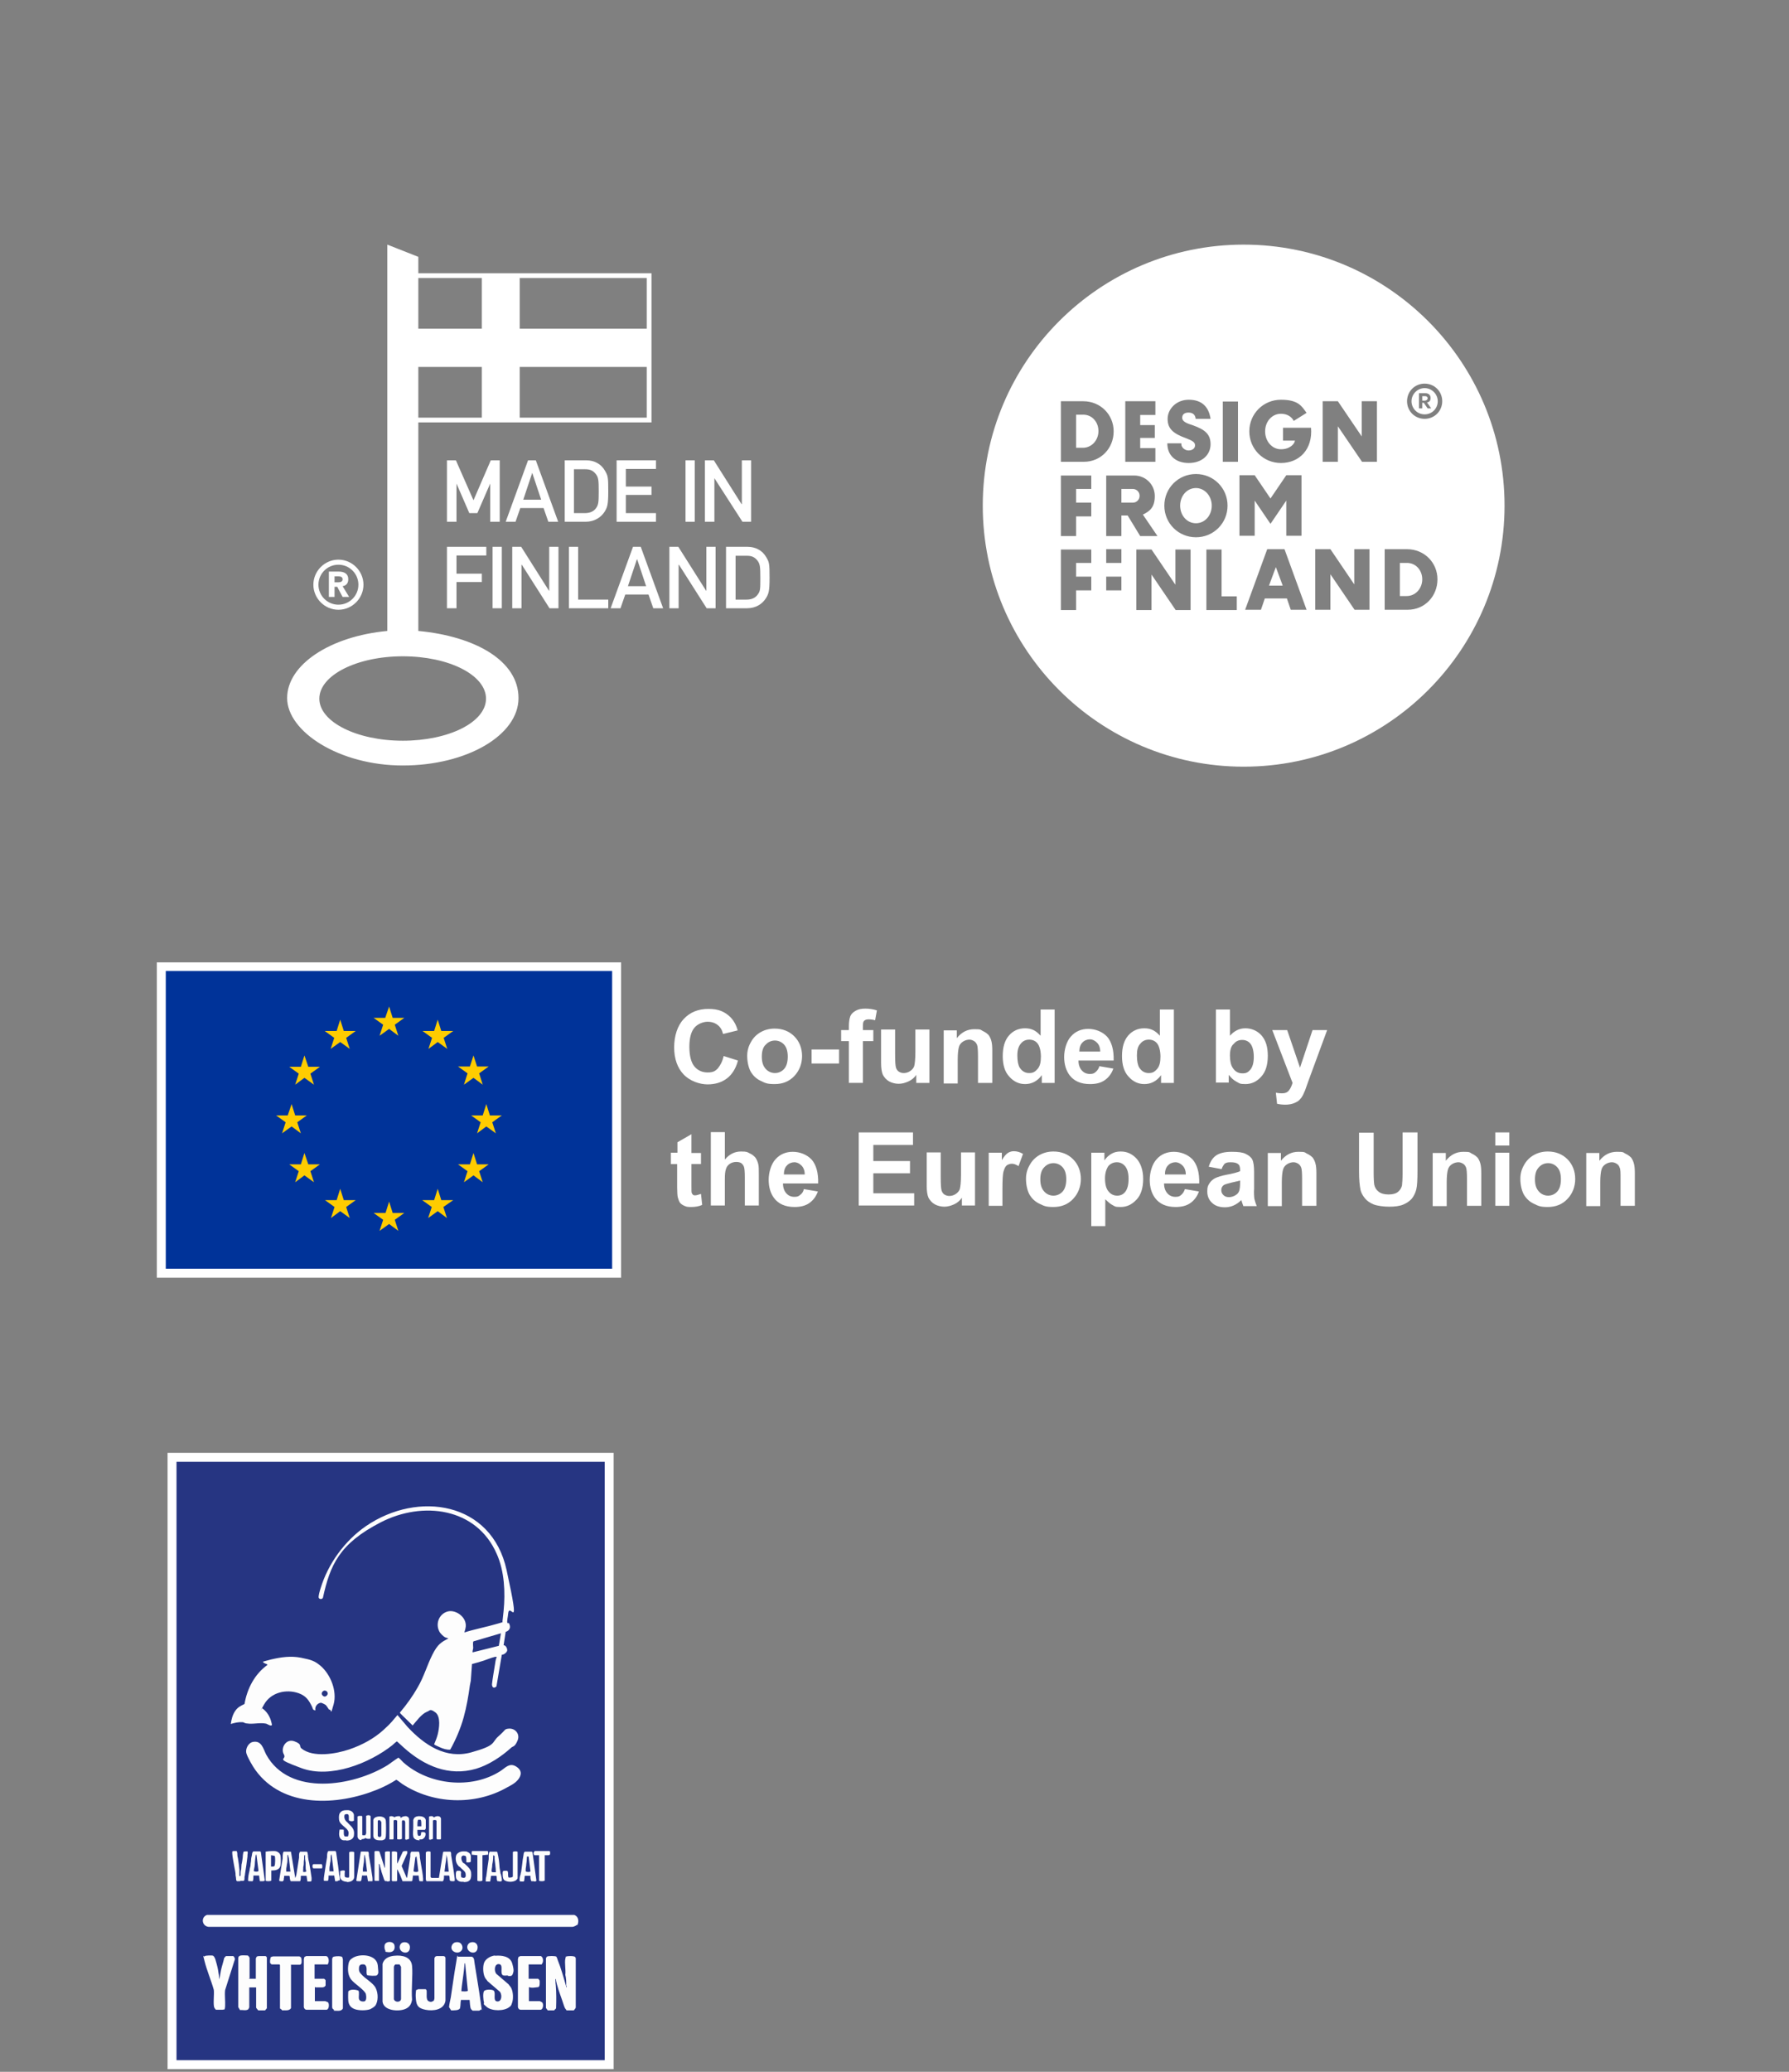
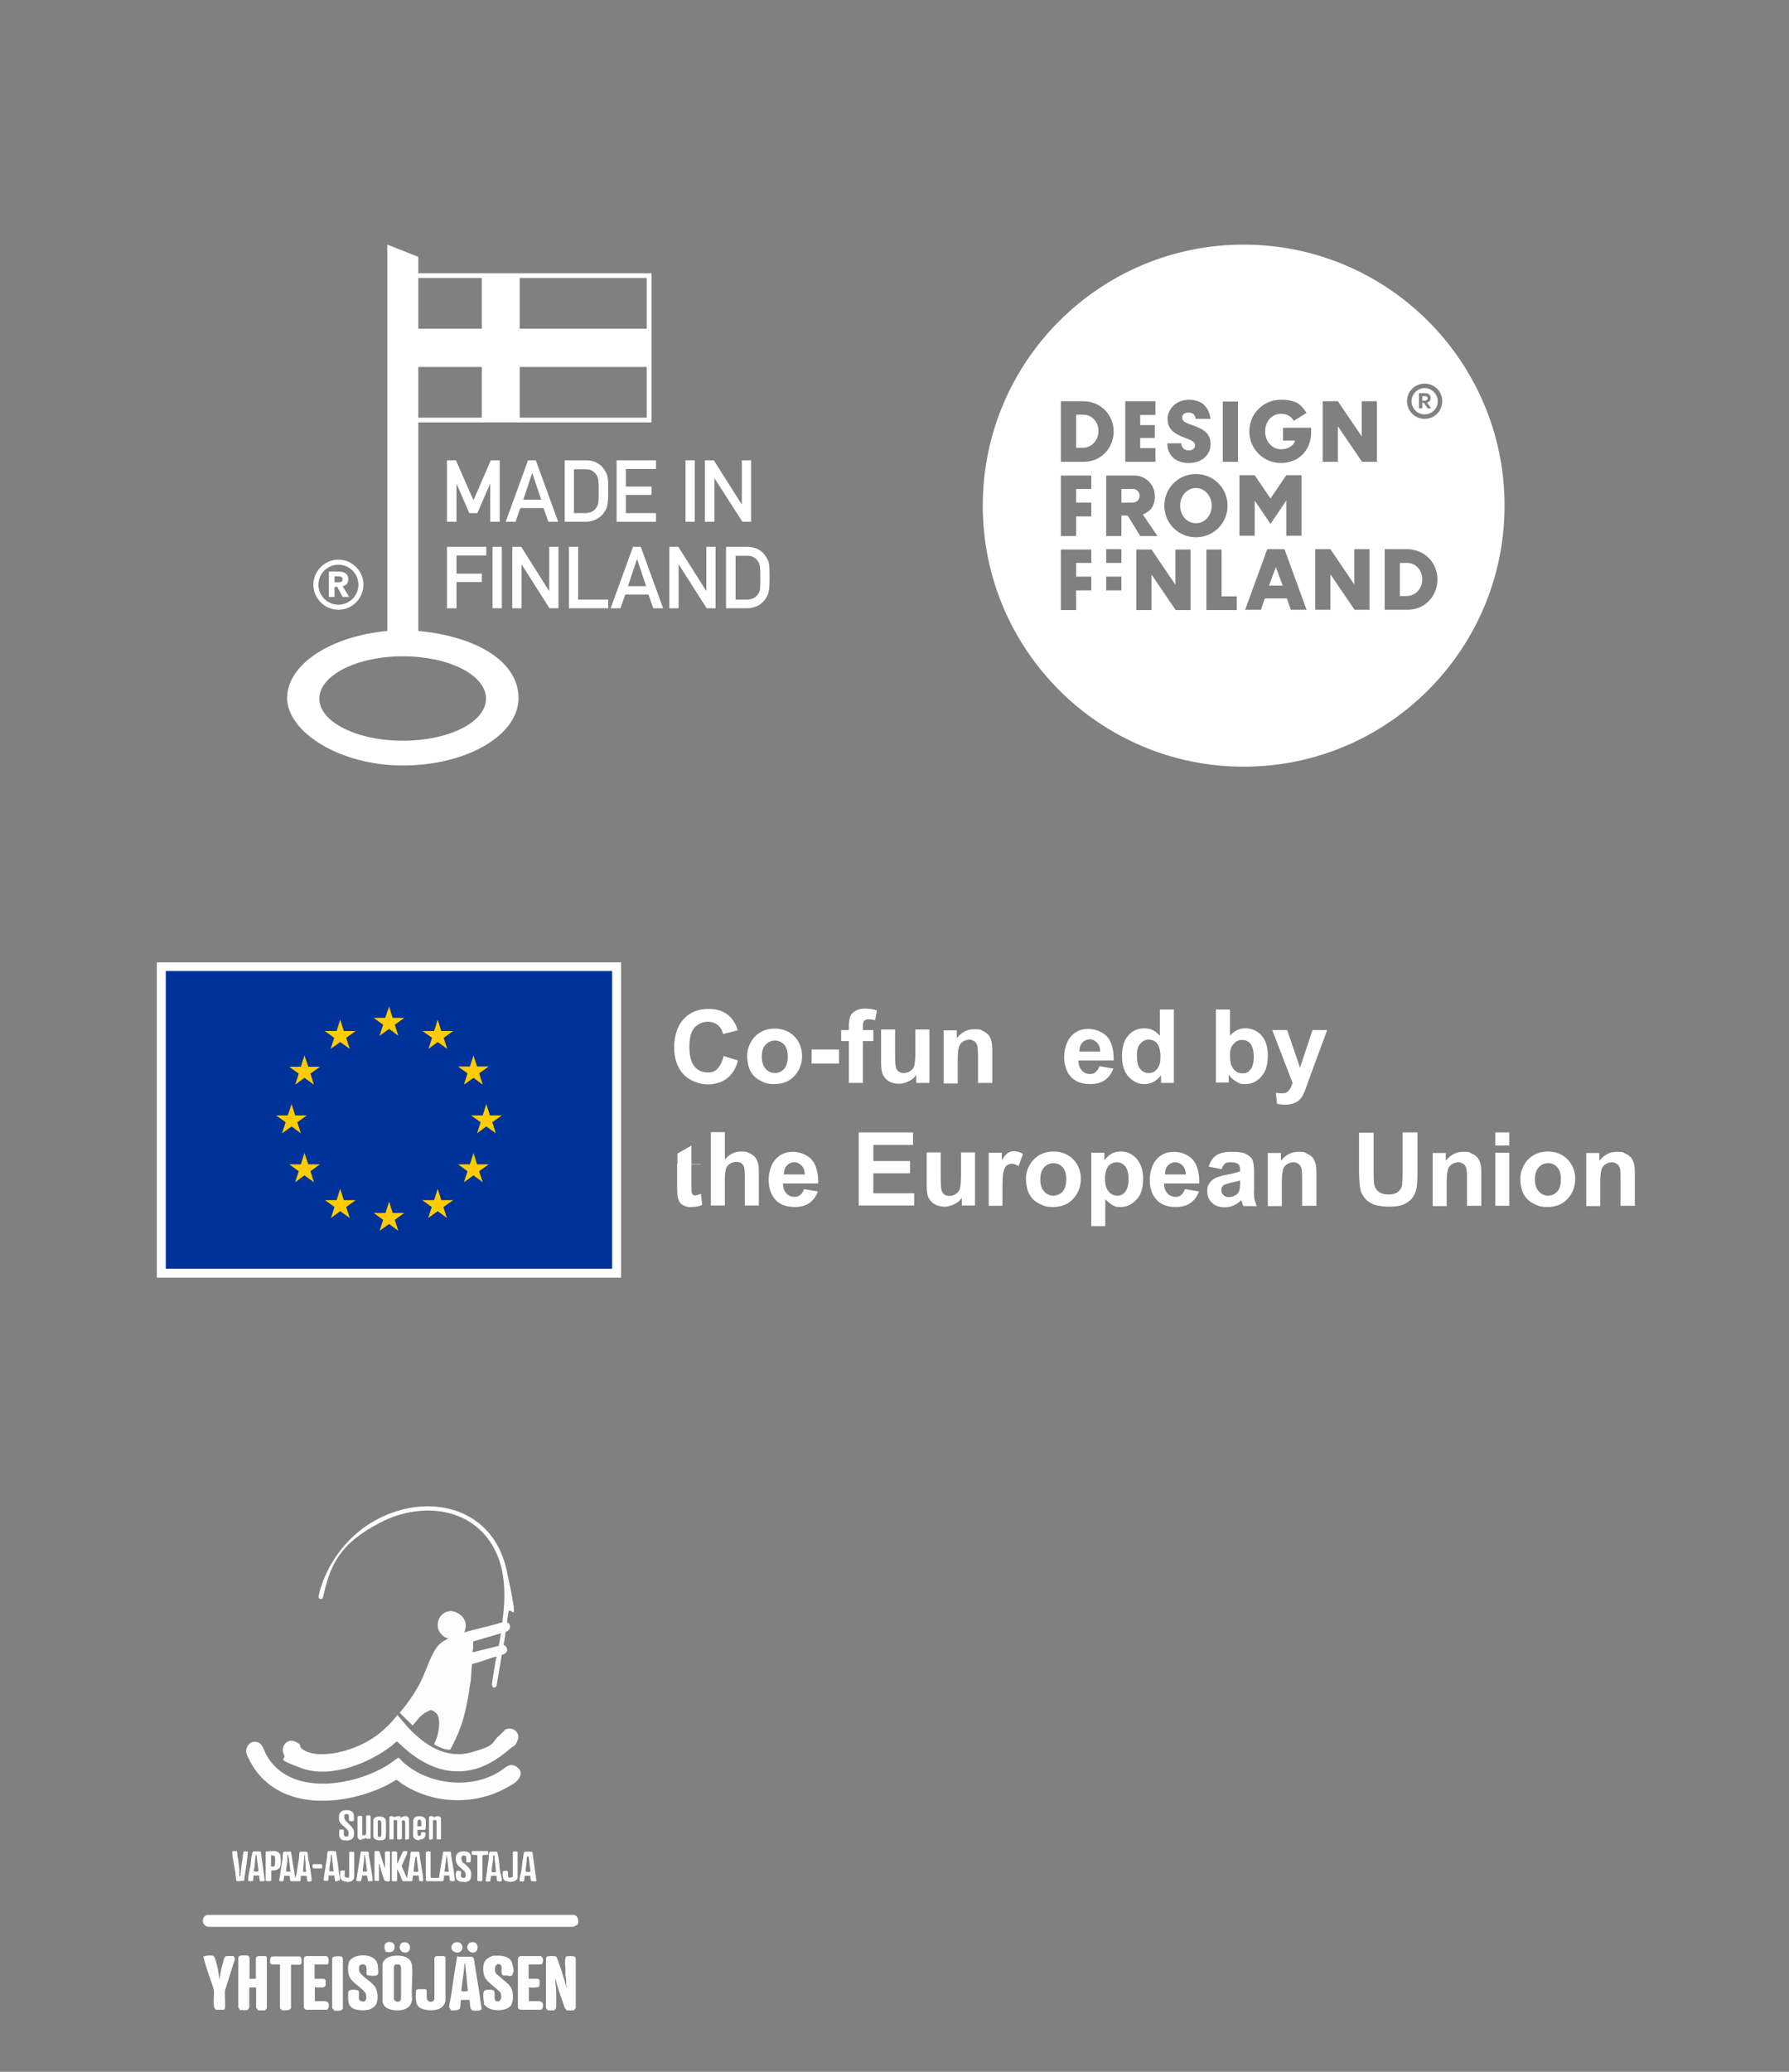
<svg xmlns="http://www.w3.org/2000/svg" viewBox="0 0 600 694.5" version="1.1" id="Layer_1">
  <rect x="0" y="0" width="600" height="694.5" fill="#808080" stroke="none" />
  <defs>
    <style>
      .st0 {
        fill: #fc0;
      }

      .st1 {
        fill: #039;
      }

      .st2 {
        fill: #263582;
        stroke: #fff;
        stroke-miterlimit: 10;
        stroke-width: 3px;
      }

      .st3 {
        fill: #fff;
      }

      .st4 {
        fill: #fdfdfd;
      }
    </style>
  </defs>
  <path d="M478.8,133.5c0-.4-.3-.7-.8-.7h-1v1.5h1c.5-.1.8-.4.8-.8Z" class="st3" />
  <g>
    <path d="M113.3,195.2h-1.1v-2h1.2c.7,0,1.5.1,1.5,1s-.9,1-1.6,1M116.8,194.2c0-2-1.5-2.6-3.2-2.6h-3.3v8.5h1.9v-3.4h.9l1.8,3.4h2.2l-2.2-3.6c1.3-.2,1.9-1.1,1.9-2.3" class="st3" />
    <path d="M113.5,202.7c-3.7,0-6.7-3-6.7-6.7s3-6.7,6.7-6.7,6.7,3,6.7,6.7-3,6.7-6.7,6.7M113.5,187.6c-4.6,0-8.4,3.8-8.4,8.4s3.8,8.4,8.4,8.4,8.4-3.8,8.4-8.4-3.8-8.4-8.4-8.4" class="st3" />
    <path d="M140.3,211.5v-69.9h78.2v-50h-78.2v-5.5l-10.4-4.1v129.5c-19.2,1.8-33.6,11.3-33.6,22.5s17.4,22.6,38.8,22.6,38.8-10.1,38.8-22.6-14.5-20.7-33.6-22.5h0ZM174.3,93.2h42.6v17h-42.6v-17h0ZM174.3,123h42.6v17h-42.6v-17h0ZM140.3,93.2h21.3v17h-21.3v-17ZM140.3,123h21.3v17h-21.3v-17h0ZM135.1,248.3c-15.4,0-28-6.3-28-14.1s12.5-14.2,28-14.2,27.9,6.3,27.9,14.2-12.5,14.1-27.9,14.1Z" class="st3" />
    <polygon points="167.6 174.9 167.6 154.3 164.6 154.3 158.8 167.7 152.9 154.3 149.9 154.3 149.9 174.9 153.1 174.9 153.1 162.1 153.1 162.1 157.4 172 160.1 172 164.4 162.1 164.4 162.1 164.4 174.9 167.6 174.9" class="st3" />
    <path d="M169.6,174.9h3.3l1.6-4.6h7.8l1.6,4.6h3.3l-7.5-20.6h-2.6l-7.5,20.6h0ZM178.5,158.5l3,9h-6l3-9h0Z" class="st3" />
    <path d="M202.8,171.5c.9-1.5,1.2-2.3,1.2-6.9s-.1-5.1-1.1-6.8c-1.3-2.3-3.6-3.5-6.3-3.5h-7.2v20.6h7c3,0,5.2-1.5,6.4-3.4h0ZM192.5,172v-14.7h3.7c1.7,0,2.7.4,3.7,1.7.8,1.1.9,2,.9,5.7s-.1,4.4-.8,5.5c-.8,1.2-2.1,1.8-3.8,1.8h-3.7Z" class="st3" />
    <polygon points="220 157.2 220 154.3 206.8 154.3 206.8 174.9 220 174.9 220 172 209.9 172 209.9 165.9 218.5 165.9 218.5 163.1 209.9 163.1 209.9 157.2 220 157.2" class="st3" />
    <rect height="20.6" width="3.1" y="154.3" x="229.9" class="st3" />
    <polygon points="239.6 160.3 239.6 160.3 249 174.9 251.9 174.9 251.9 154.3 248.8 154.3 248.8 169 248.7 169 239.4 154.3 236.4 154.3 236.4 174.9 239.6 174.9 239.6 160.3" class="st3" />
    <polygon points="163.1 186.2 163.1 183.3 149.9 183.3 149.9 203.9 153.1 203.9 153.1 195.1 161.6 195.1 161.6 192.3 153.1 192.3 153.1 186.2 163.1 186.2" class="st3" />
    <rect height="20.6" width="3.1" y="183.3" x="165.2" class="st3" />
    <polygon points="184.2 198 184.1 198 174.8 183.3 171.8 183.3 171.8 203.9 174.9 203.9 174.9 189.3 175 189.3 184.3 203.9 187.3 203.9 187.3 183.3 184.2 183.3 184.2 198" class="st3" />
    <polygon points="193.9 183.3 190.8 183.3 190.8 203.9 204 203.9 204 201 193.9 201 193.9 183.3" class="st3" />
    <path d="M212.3,183.3l-7.5,20.6h3.3l1.6-4.6h7.8l1.6,4.6h3.3l-7.5-20.6h-2.6ZM210.6,196.5l3-9h.1l3,9h-6.1Z" class="st3" />
    <polygon points="236.9 198 236.8 198 227.5 183.3 224.5 183.3 224.5 203.9 227.6 203.9 227.6 189.3 227.7 189.3 237 203.9 240 203.9 240 183.3 236.9 183.3 236.9 198" class="st3" />
    <path d="M257,186.8c-1.3-2.3-3.6-3.5-6.3-3.5h-7.2v20.6h7c3.1,0,5.2-1.5,6.4-3.4.9-1.5,1.2-2.3,1.2-6.9s-.1-5.1-1.1-6.8h0ZM254.2,199.2c-.8,1.2-2.1,1.8-3.8,1.8h-3.7v-14.7h3.7c1.7,0,2.7.4,3.7,1.7.8,1.1.9,2,.9,5.7s0,4.4-.8,5.5h0Z" class="st3" />
    <path d="M401.1,163.6c-3,0-5.3,2.6-5.3,5.9s2.3,5.9,5.3,5.9,5.3-2.6,5.3-5.9-2.4-5.9-5.3-5.9Z" class="st3" />
    <path d="M379.9,163.9h-3.8v4.6h3.8c1.3,0,2.3-1,2.3-2.3s-1-2.3-2.3-2.3Z" class="st3" />
    <polygon points="425.6 196.3 430.2 196.3 427.9 190.1 425.6 196.3" class="st3" />
    <path d="M363.3,139h-2.4v11.1h2.3c2.9,0,5.2-2.5,5.2-5.6s-2.2-5.5-5.1-5.5h0Z" class="st3" />
    <path d="M477.8,138.9c2.5,0,4.4-2,4.4-4.4s-2-4.4-4.4-4.4-4.4,2-4.4,4.4,1.9,4.4,4.4,4.4ZM475.9,131.8h2.1c1.1,0,1.8.6,1.8,1.6s-.5,1.4-1.2,1.5l1.4,2h-1.2l-1.3-1.9h-.5v1.9h-1.1v-5.1h0Z" class="st3" />
    <path d="M417.1,82c-48.3,0-87.5,39.2-87.5,87.5s39.2,87.5,87.5,87.5,87.5-39.2,87.5-87.5-39.2-87.5-87.5-87.5ZM477.8,128.6c3.3,0,5.9,2.6,5.9,5.9s-2.6,5.9-5.9,5.9-5.9-2.6-5.9-5.9,2.6-5.9,5.9-5.9ZM398.6,151c1.3,0,2.2-.7,2.2-1.7s-.7-1.5-3-2.4c-4.5-1.6-6.2-3.3-6.2-6.5s2.8-6.4,7.1-6.4,6.7,2.3,7.3,6.4h-5c-.1-1.4-1-2.1-2.4-2.1s-2.2.7-2.1,1.9,1.8,1.8,3.4,2.3c3.9,1.4,6.1,2.8,6.1,6.4s-2.9,6.3-7.3,6.3-7.2-2.5-7.2-6.6h4.7v.3c0,1.1,1.2,2.1,2.4,2.1h0ZM377.4,134.5h10.1v4.6h-5.1v3.4h4.9v4.3h-4.9v3.4h5.1v4.6h-10.1v-20.3h0ZM366,188.7h-5.1v4.6h5.1v4.6h-5.1v6.6h-5.1v-20.3h10.2v4.5h0ZM366,163.9h-5.1v4.6h5.1v4.6h-5.1v6.6h-5.1v-20.3h10.2v4.5h0ZM363.5,154.8h-7.7v-20.3h7.5c5.8,0,10.2,4.5,10.2,10.1s-4.2,10.2-10,10.2h0ZM376.1,197.9h-5.1v-4.6h5.1v4.6ZM376.1,188.7h-5.1v-4.6h5.1v4.6ZM376.1,172.8v6.9h-5.1v-20.3h9.4c3.8,0,6.9,3,6.9,6.9s-1.8,5.1-4,6.2l4.9,7.2h-5.8l-4.2-6.9h-2.1ZM399.4,204.5h-5.1l-8.1-11.9v11.9h-5.1v-20.3h5.1l8,11.8v-11.8h5.1v20.3h.1ZM390.5,169.5c0-5.9,4.7-10.6,10.6-10.6s10.6,4.7,10.6,10.6-4.7,10.6-10.6,10.6-10.6-4.7-10.6-10.6ZM414.7,204.5h-10.1v-20.3h5.1v15.7h5.1v4.6h-.1ZM415.2,154.8h-5.1v-20.2h5.1v20.2ZM415.7,179.6v-20.3h5.1l5.3,7.8,5.3-7.8h5.1v20.3h-5.1v-11.8l-5.3,7.8-5.3-7.8v11.8h-5.1ZM432.9,204.4l-1.3-3.8h-7.4l-1.3,3.8h-5.3l7.4-20.3h5.8l7.4,20.3h-5.3ZM429.6,155.2c-5.9,0-10.6-4.7-10.6-10.6s4.7-10.6,10.6-10.6,7,2.2,8.6,4.4l-4.3,2.7c-.7-1.4-2.2-2.4-4.3-2.4-3,0-5.3,2.6-5.3,5.9s2.3,6,5.3,6,4.6-1.8,4.7-2.9h-4v-4.3h9.4c.6,7.2-3.9,11.8-10.1,11.8h0ZM459.4,204.4h-5.1l-8.1-11.9v11.9h-5.1v-20.3h5.1l8,11.8v-11.8h5.1v20.3h.1ZM461.9,154.8h-5.1l-8.1-11.9v11.9h-5.1v-20.3h5.1l8,11.8v-11.8h5.1v20.3h.1ZM472.1,204.4h-7.7v-20.3h7.5c5.8,0,10.2,4.5,10.2,10.1s-4.2,10.2-10,10.2h0Z" class="st3" />
    <path d="M471.9,188.7h-2.4v11.1h2.3c2.9,0,5.2-2.5,5.2-5.6s-2.2-5.5-5.1-5.5h0Z" class="st3" />
  </g>
  <g>
    <rect height="105.7" width="155.7" y="322.6" x="52.6" class="st3" />
    <path d="M130.5,376.4" class="st3" />
    <rect height="99.8" width="149.7" y="325.5" x="55.6" class="st1" />
    <path d="M130.5,375.4" class="st1" />
    <polyline points="127.3 347.2 130.5 344.9 133.6 347.2 132.4 343.5 135.6 341.2 131.7 341.2 130.5 337.4 129.2 341.2 125.3 341.2 128.5 343.5 127.3 347.2" class="st0" />
    <polyline points="110.9 351.6 114.1 349.3 117.3 351.6 116.1 347.9 119.3 345.6 115.3 345.6 114.1 341.8 112.9 345.6 108.9 345.6 112.1 347.9 110.9 351.6" class="st0" />
    <polyline points="102.1 353.8 100.9 357.6 97 357.6 100.2 359.9 99 363.6 102.1 361.3 105.3 363.6 104.1 359.9 107.3 357.6 103.4 357.6 102.1 353.8" class="st0" />
    <polyline points="97.8 377.6 100.9 379.9 99.7 376.2 102.9 373.9 99 373.9 97.8 370.1 96.5 373.9 92.6 373.9 95.8 376.2 94.6 379.9 97.8 377.6" class="st0" />
    <polyline points="103.4 390.3 102.1 386.5 100.9 390.3 97 390.3 100.2 392.6 99 396.3 102.1 394 105.3 396.3 104.1 392.6 107.3 390.3 103.4 390.3" class="st0" />
    <polyline points="115.3 402.3 114.1 398.5 112.9 402.3 109 402.3 112.2 404.6 111 408.3 114.1 406 117.3 408.3 116.1 404.6 119.3 402.3 115.3 402.3" class="st0" />
    <polyline points="131.7 406.6 130.5 402.8 129.3 406.6 125.3 406.6 128.5 408.9 127.3 412.6 130.5 410.3 133.6 412.6 132.4 408.9 135.6 406.6 131.7 406.6" class="st0" />
    <polyline points="148 402.3 146.8 398.5 145.6 402.3 141.6 402.3 144.8 404.6 143.6 408.3 146.8 406 149.9 408.3 148.7 404.6 152 402.3 148 402.3" class="st0" />
    <polyline points="160 390.3 158.8 386.5 157.6 390.3 153.6 390.3 156.8 392.6 155.6 396.3 158.8 394 161.9 396.3 160.7 392.6 163.9 390.3 160 390.3" class="st0" />
    <polyline points="168.3 373.9 164.3 373.9 163.1 370.1 161.9 373.9 158 373.9 161.2 376.2 160 379.9 163.1 377.6 166.3 379.9 165.1 376.2 168.3 373.9" class="st0" />
    <polyline points="155.6 363.6 158.8 361.3 161.9 363.6 160.7 359.8 163.9 357.5 160 357.5 158.8 353.8 157.6 357.5 153.6 357.5 156.8 359.8 155.6 363.6" class="st0" />
    <polyline points="146.8 341.8 145.6 345.6 141.7 345.6 144.9 347.9 143.7 351.6 146.8 349.3 150 351.6 148.8 347.9 152 345.6 148 345.6 146.8 341.8" class="st0" />
    <g>
      <path d="M242.7,354l4.8,1.5c-.7,2.7-2,4.7-3.7,6s-3.9,2-6.5,2-5.9-1.1-8-3.3c-2.1-2.2-3.2-5.3-3.2-9.1s1.1-7.3,3.2-9.5c2.1-2.3,4.9-3.4,8.3-3.4s5.4.9,7.3,2.7c1.1,1.1,2,2.6,2.5,4.5l-4.9,1.2c-.3-1.3-.9-2.3-1.8-3-.9-.7-2-1.1-3.4-1.1s-3.3.7-4.4,2c-1.1,1.3-1.7,3.4-1.7,6.4s.6,5.3,1.7,6.6c1.1,1.3,2.6,2,4.4,2s2.5-.4,3.4-1.3c.9-1.1,1.6-2.4,2-4.2Z" class="st3" />
      <path d="M250.6,353.9c0-1.6.4-3.1,1.2-4.5.8-1.5,1.9-2.6,3.3-3.4,1.4-.8,3-1.2,4.7-1.2,2.7,0,4.9.9,6.6,2.6s2.6,4,2.6,6.6-.9,4.9-2.6,6.7c-1.7,1.8-3.9,2.7-6.6,2.7s-3.2-.4-4.7-1.1-2.6-1.8-3.4-3.2c-.7-1.4-1.1-3.2-1.1-5.2ZM255.5,354.2c0,1.8.4,3.1,1.3,4.1.8.9,1.9,1.4,3.1,1.4s2.3-.5,3.1-1.4c.8-.9,1.2-2.3,1.2-4.1s-.4-3.1-1.2-4c-.8-.9-1.9-1.4-3.1-1.4s-2.3.5-3.1,1.4c-.9.8-1.3,2.2-1.3,4Z" class="st3" />
      <path d="M272.2,356.5v-4.7h9.2v4.7h-9.2Z" class="st3" />
      <path d="M282.1,345.3h2.6v-1.3c0-1.5.2-2.6.5-3.4.3-.7.9-1.3,1.8-1.8s1.9-.7,3.2-.7,2.7.2,3.9.6l-.6,3.3c-.7-.2-1.5-.3-2.2-.3s-1.2.2-1.5.5-.4.9-.4,1.8v1.3h3.5v3.7h-3.5v14h-4.7v-14h-2.6v-3.7h0Z" class="st3" />
      <path d="M307.3,363v-2.7c-.6.9-1.5,1.7-2.6,2.2s-2.2.8-3.3.8-2.3-.3-3.2-.8c-.9-.5-1.6-1.3-2.1-2.2-.4-.9-.6-2.3-.6-3.9v-11.3h4.7v8.2c0,2.5.1,4,.3,4.6.2.6.5,1,.9,1.3.5.3,1,.5,1.7.5s1.5-.2,2.2-.7c.6-.4,1.1-1,1.3-1.6.2-.7.4-2.3.4-4.8v-7.5h4.7v17.9h-4.4Z" class="st3" />
      <path d="M332.7,363h-4.7v-9c0-1.9-.1-3.2-.3-3.7s-.5-1-1-1.3-1-.5-1.6-.5-1.5.2-2.2.7c-.6.4-1.1,1-1.3,1.8-.2.7-.4,2.1-.4,4.1v8.1h-4.7v-17.8h4.4v2.6c1.6-2,3.5-3,5.9-3s2,.2,2.8.6c.9.4,1.5.9,2,1.4.4.6.7,1.2.9,2,.2.7.3,1.8.3,3.2v10.8h0Z" class="st3" />
-       <path d="M353.8,363h-4.4v-2.6c-.7,1-1.6,1.8-2.6,2.3s-2,.7-3,.7c-2,0-3.8-.8-5.3-2.5-1.5-1.6-2.2-3.9-2.2-6.9s.7-5.3,2.1-6.9,3.2-2.4,5.4-2.4,3.7.8,5.2,2.5v-8.8h4.7v24.6h0ZM341.2,353.8c0,1.9.3,3.3.8,4.1.8,1.2,1.8,1.8,3.2,1.8s2-.5,2.8-1.4,1.1-2.3,1.1-4.1-.4-3.5-1.1-4.4-1.7-1.3-2.8-1.3-2.1.4-2.8,1.3c-.8.9-1.2,2.2-1.2,4Z" class="st3" />
      <path d="M368.7,357.4l4.7.8c-.6,1.7-1.6,3-2.9,3.9s-2.9,1.3-4.9,1.3c-3.1,0-5.4-1-6.9-3-1.2-1.6-1.8-3.7-1.8-6.1s.8-5.3,2.3-6.9c1.5-1.7,3.5-2.5,5.8-2.5s4.7.9,6.3,2.6c1.5,1.7,2.3,4.4,2.2,8h-11.8c0,1.4.4,2.5,1.1,3.3s1.6,1.2,2.7,1.2,1.4-.2,1.9-.6,1.1-1.1,1.3-2ZM369,352.6c0-1.4-.4-2.4-1.1-3.1s-1.5-1.1-2.4-1.1-1.9.4-2.5,1.1c-.7.7-1,1.8-1,3h7Z" class="st3" />
      <path d="M393.8,363h-4.4v-2.6c-.7,1-1.6,1.8-2.6,2.3s-2,.7-3,.7c-2,0-3.8-.8-5.3-2.5-1.5-1.6-2.2-3.9-2.2-6.9s.7-5.3,2.1-6.9,3.2-2.4,5.4-2.4,3.7.8,5.2,2.5v-8.8h4.7v24.6h0ZM381.3,353.8c0,1.9.3,3.3.8,4.1.8,1.2,1.8,1.8,3.2,1.8s2-.5,2.8-1.4,1.1-2.3,1.1-4.1-.4-3.5-1.1-4.4-1.7-1.3-2.8-1.3-2.1.4-2.8,1.3c-.9.9-1.2,2.2-1.2,4Z" class="st3" />
      <path d="M407.8,363v-24.6h4.7v8.8c1.5-1.7,3.2-2.5,5.2-2.5s4,.8,5.4,2.4,2.1,3.8,2.1,6.8-.7,5.4-2.2,7c-1.4,1.6-3.2,2.5-5.3,2.5s-2-.3-3-.8-1.8-1.3-2.6-2.3v2.6h-4.3ZM412.5,353.8c0,1.8.3,3.2.9,4.1.8,1.3,1.9,1.9,3.3,1.9s1.9-.4,2.7-1.3c.7-.9,1.1-2.3,1.1-4.2s-.4-3.5-1.1-4.4-1.7-1.3-2.8-1.3-2.1.4-2.8,1.3c-.9.7-1.3,2.1-1.3,3.9Z" class="st3" />
      <path d="M426.7,345.3h5l4.3,12.6,4.2-12.6h4.9l-6.3,17.1-1.1,3.1c-.4,1-.8,1.8-1.2,2.4-.4.5-.8,1-1.3,1.3s-1.1.6-1.8.8c-.7.2-1.5.3-2.4.3s-1.8-.1-2.7-.3l-.4-3.7c.7.1,1.4.2,2,.2,1.1,0,1.9-.3,2.4-1,.5-.6.9-1.5,1.2-2.5l-6.8-17.7Z" class="st3" />
-       <path d="M235.1,386.4v3.8h-3.2v7.2c0,1.5,0,2.3.1,2.5s.2.4.4.6.5.2.8.2,1.1-.2,1.9-.5l.4,3.7c-1.1.5-2.3.7-3.7.7s-1.6-.1-2.3-.4-1.2-.7-1.5-1.1c-.3-.5-.5-1.1-.7-1.8-.1-.5-.2-1.7-.2-3.3v-7.8h-2.1v-3.8h2.2v-3.5l4.7-2.7v6.3h3.2Z" class="st3" />
+       <path d="M235.1,386.4v3.8h-3.2v7.2c0,1.5,0,2.3.1,2.5s.2.4.4.6.5.2.8.2,1.1-.2,1.9-.5l.4,3.7c-1.1.5-2.3.7-3.7.7s-1.6-.1-2.3-.4-1.2-.7-1.5-1.1c-.3-.5-.5-1.1-.7-1.8-.1-.5-.2-1.7-.2-3.3v-7.8h-2.1h2.2v-3.5l4.7-2.7v6.3h3.2Z" class="st3" />
      <path d="M243.1,379.7v9c1.5-1.8,3.3-2.7,5.4-2.7s2.1.2,2.9.6c.9.4,1.5.9,2,1.5.4.6.7,1.3.9,2.1.2.8.2,1.9.2,3.5v10.4h-4.7v-9.4c0-1.9-.1-3.1-.3-3.6s-.5-.9-.9-1.2c-.5-.3-1-.4-1.7-.4s-1.5.2-2.1.6-1.1,1-1.3,1.7c-.3.8-.4,1.9-.4,3.4v8.9h-4.7v-24.6h4.7v.2Z" class="st3" />
      <path d="M269.6,398.6l4.7.8c-.6,1.7-1.6,3-2.9,3.9s-2.9,1.3-4.9,1.3c-3.1,0-5.4-1-6.9-3-1.2-1.6-1.8-3.7-1.8-6.1s.8-5.3,2.3-6.9c1.5-1.7,3.5-2.5,5.8-2.5s4.7.9,6.3,2.6c1.5,1.7,2.3,4.4,2.2,8h-11.8c0,1.4.4,2.5,1.1,3.3s1.6,1.2,2.7,1.2,1.4-.2,1.9-.6c.7-.5,1.1-1.1,1.3-2ZM269.9,393.8c0-1.4-.4-2.4-1.1-3.1s-1.5-1.1-2.4-1.1-1.9.4-2.5,1.1c-.7.7-1,1.8-1,3h7Z" class="st3" />
      <path d="M288,404.2v-24.6h18.2v4.2h-13.3v5.4h12.3v4.1h-12.3v6.7h13.7v4.1h-18.6Z" class="st3" />
      <path d="M322.6,404.2v-2.7c-.6.9-1.5,1.7-2.6,2.2s-2.2.8-3.3.8-2.3-.3-3.2-.8c-.9-.5-1.6-1.3-2.1-2.2-.4-.9-.6-2.3-.6-3.9v-11.3h4.7v8.2c0,2.5.1,4,.3,4.6.2.6.5,1,.9,1.3.5.3,1,.5,1.7.5s1.5-.2,2.2-.7c.6-.4,1.1-1,1.3-1.6.2-.7.4-2.3.4-4.8v-7.5h4.7v17.8h-4.4Z" class="st3" />
      <path d="M336.3,404.2h-4.7v-17.8h4.4v2.5c.7-1.2,1.4-2,2-2.4s1.3-.6,2-.6c1.1,0,2.1.3,3.1.9l-1.5,4.1c-.8-.5-1.5-.8-2.2-.8s-1.2.2-1.7.5c-.5.4-.8,1-1.1,2-.3.9-.4,2.9-.4,6v5.6h.1Z" class="st3" />
      <path d="M344.1,395.1c0-1.6.4-3.1,1.2-4.5.8-1.5,1.9-2.6,3.3-3.4s3-1.2,4.7-1.2c2.7,0,4.9.9,6.6,2.6s2.6,4,2.6,6.6-.9,4.9-2.6,6.7-3.9,2.7-6.6,2.7-3.2-.4-4.7-1.1-2.6-1.8-3.4-3.2c-.7-1.4-1.1-3.2-1.1-5.2ZM348.9,395.3c0,1.8.4,3.1,1.3,4.1.8.9,1.9,1.4,3.1,1.4s2.3-.5,3.1-1.4c.8-.9,1.2-2.3,1.2-4.1s-.4-3.1-1.2-4c-.8-.9-1.9-1.4-3.1-1.4s-2.3.5-3.1,1.4c-.9.9-1.3,2.3-1.3,4Z" class="st3" />
      <path d="M366,386.4h4.4v2.6c.6-.9,1.3-1.6,2.3-2.2s2-.8,3.2-.8c2.1,0,3.8.8,5.3,2.4,1.4,1.6,2.2,3.9,2.2,6.8s-.7,5.3-2.2,6.9-3.2,2.5-5.3,2.5-1.9-.2-2.7-.6c-.8-.4-1.6-1.1-2.5-2v9h-4.7v-24.6ZM370.6,395c0,2,.4,3.5,1.2,4.4.8,1,1.8,1.4,2.9,1.4s2-.4,2.7-1.3,1.1-2.3,1.1-4.3-.4-3.3-1.1-4.2c-.7-.9-1.7-1.4-2.8-1.4s-2.1.4-2.9,1.3c-.7,1.1-1.1,2.4-1.1,4.1Z" class="st3" />
      <path d="M397.4,398.6l4.7.8c-.6,1.7-1.6,3-2.9,3.9s-2.9,1.3-4.9,1.3c-3.1,0-5.4-1-6.9-3-1.2-1.6-1.8-3.7-1.8-6.1s.8-5.3,2.3-6.9c1.5-1.7,3.5-2.5,5.8-2.5s4.7.9,6.3,2.6c1.5,1.7,2.3,4.4,2.2,8h-11.8c0,1.4.4,2.5,1.1,3.3s1.6,1.2,2.7,1.2,1.4-.2,1.9-.6c.6-.5,1-1.1,1.3-2ZM397.7,393.8c0-1.4-.4-2.4-1.1-3.1s-1.5-1.1-2.4-1.1-1.9.4-2.5,1.1c-.7.7-1,1.8-1,3h7Z" class="st3" />
      <path d="M409.7,391.9l-4.3-.8c.5-1.7,1.3-3,2.5-3.8s2.9-1.2,5.2-1.2,3.7.2,4.7.7,1.8,1.1,2.2,1.9c.4.8.6,2.2.6,4.2v5.5c-.1,1.6,0,2.7.1,3.5.2.7.4,1.5.8,2.4h-4.5c-.1-.3-.3-.8-.5-1.4-.1-.3-.1-.5-.2-.6-.8.8-1.7,1.4-2.6,1.8s-1.9.6-2.9.6c-1.8,0-3.3-.5-4.3-1.5-1.1-1-1.6-2.3-1.6-3.8s.2-1.9.7-2.7c.5-.8,1.2-1.4,2-1.8.9-.4,2.1-.8,3.7-1.1,2.2-.4,3.7-.8,4.6-1.2v-.5c0-.9-.2-1.6-.7-1.9-.4-.4-1.3-.6-2.5-.6s-1.5.2-2,.5c-.3.4-.7.9-1,1.8ZM416,395.7c-.6.2-1.6.4-2.9.7-1.3.3-2.2.6-2.6.8-.6.4-.9,1-.9,1.7s.2,1.2.7,1.7,1.1.7,1.9.7,1.7-.3,2.4-.8c.6-.4.9-.9,1.1-1.6.1-.4.2-1.2.2-2.3v-.9h0Z" class="st3" />
      <path d="M441.4,404.2h-4.7v-9.1c0-1.9-.1-3.2-.3-3.7s-.5-1-1-1.3-1-.5-1.6-.5-1.5.2-2.2.7c-.6.4-1.1,1-1.3,1.8-.2.7-.4,2.1-.4,4.1v8.1h-4.7v-17.8h4.4v2.6c1.6-2,3.5-3,5.9-3s2,.2,2.8.6c.9.4,1.5.9,2,1.4.4.6.7,1.2.9,2,.2.7.3,1.8.3,3.2v10.9h0Z" class="st3" />
      <path d="M455.7,379.7h5v13.3c0,2.1.1,3.5.2,4.1.2,1,.7,1.8,1.5,2.4s1.9.9,3.3.9,2.5-.3,3.2-.9,1.1-1.3,1.3-2.1c.1-.8.2-2.2.2-4.2v-13.6h5v12.9c0,2.9-.1,5-.4,6.2s-.8,2.2-1.5,3.1c-.7.8-1.7,1.5-2.9,2-1.2.5-2.8.7-4.7.7s-4.1-.3-5.3-.8c-1.2-.5-2.2-1.2-2.9-2.1-.7-.9-1.2-1.8-1.4-2.7-.3-1.4-.5-3.5-.5-6.2v-13h-.1Z" class="st3" />
      <path d="M496.7,404.2h-4.7v-9.1c0-1.9-.1-3.2-.3-3.7s-.5-1-1-1.3-1-.5-1.6-.5-1.5.2-2.2.7c-.6.4-1.1,1-1.3,1.8-.2.7-.4,2.1-.4,4.1v8.1h-4.7v-17.8h4.4v2.6c1.6-2,3.5-3,5.9-3s2,.2,2.8.6c.9.4,1.5.9,2,1.4.4.6.7,1.2.9,2,.2.7.3,1.8.3,3.2v10.9h0Z" class="st3" />
      <path d="M501.5,384v-4.4h4.7v4.4h-4.7ZM501.5,404.2v-17.8h4.7v17.8h-4.7Z" class="st3" />
      <path d="M509.9,395.1c0-1.6.4-3.1,1.2-4.5.8-1.5,1.9-2.6,3.3-3.4s3-1.2,4.7-1.2c2.7,0,4.9.9,6.6,2.6,1.7,1.7,2.6,4,2.6,6.6s-.9,4.9-2.6,6.7-3.9,2.7-6.6,2.7-3.2-.4-4.7-1.1-2.6-1.8-3.4-3.2c-.7-1.4-1.1-3.2-1.1-5.2ZM514.8,395.3c0,1.8.4,3.1,1.3,4.1.8.9,1.9,1.4,3.1,1.4s2.3-.5,3.1-1.4,1.2-2.3,1.2-4.1-.4-3.1-1.2-4-1.9-1.4-3.1-1.4-2.3.5-3.1,1.4c-.9.9-1.3,2.3-1.3,4Z" class="st3" />
      <path d="M548.2,404.2h-4.7v-9.1c0-1.9,0-3.2-.3-3.7-.2-.6-.5-1-1-1.3s-1-.5-1.6-.5-1.5.2-2.2.7c-.6.4-1.1,1-1.3,1.8-.2.7-.4,2.1-.4,4.1v8.1h-4.7v-17.8h4.4v2.6c1.6-2,3.5-3,5.9-3s2,.2,2.8.6c.9.4,1.5.9,2,1.4.4.6.7,1.2.9,2,.2.7.3,1.8.3,3.2v10.9h-.1Z" class="st3" />
    </g>
  </g>
  <g>
-     <rect height="203.6" width="146.6" y="488.5" x="57.7" class="st2" />
    <g>
      <path d="M170.6,543.9c0,0,.4.9.4,1.1.2,1-.5,1.8-1.4,2l-.7,4.5c.8,0,1.3,1.2,1.2,1.8s-1.1,1.4-1.8,1.4l-1.8,10.6c-.8.8-1.5.4-1.5-.7.2-2,.7-4.6,1-6.6s.3-1.7.6-2.6c-.2,0-.4,0-.6,0-1.3.3-2.9,1-4.2,1.4s-2.3.7-3.5,1l-.4,5.6c-.1.5-.2,1-.3,1.5-.5,3.6-1.1,7.2-2.1,10.8s-2.6,7.4-4.5,10.8c-1.2.1-2.4-.3-3.5-.8s-1.8-.8-1.9-1c.5-1.1.9-2.2,1.2-3.3.5-2,1.1-6-.8-7.4s-1.8-.5-2.8-.2c-1.9.8-3.5,3.1-4.8,4.6l-4-3.9-.3-.4c2.2-2.6,4.3-5.5,6-8.5,2.1-3.6,3.1-7.3,4.9-10.9s3-4.2,5.4-5.5l-1-.3c-.7-.3-1.8-1.4-2.1-2.1-1.3-2.6,0-5.8,2.8-6.6s6.9,2.1,6,5.7-.4.9-.6,1.4c3.7-1.2,7.6-1.9,11.3-3s1.6-.4,1.7-.6l.4-3.7c.6-6.2.3-13.3-2.3-19.1-6.8-15.6-24.9-17.8-38.9-10.6s-17,14.4-19.4,25.3c-.3.6-1.2.5-1.4,0s.4-2.5.6-3.1c2.5-8.3,8.1-16,15.2-20.9,17.5-12,42.2-8.2,47.2,14.7s.9,9.9.5,14.8c0,.6-.5,2.5-.2,2.9s.3,0,.3.2ZM168,547.5l-9.2,2.7c-.3.2-.1,1.8-.1,2.2s-.3,1-.2,1.5l8.8-2.2.7-4.2Z" class="st4" />
      <path d="M84.9,583.9c2.9-.5,3.4,2.4,4.4,4.3,7.8,14.1,29.2,10.6,40.7,3.5,1.2-.8,2.3-1.7,3.6-2.5.2,0,1.4,1.3,1.7,1.6,8.6,7.6,22.8,9.1,32.5,2.9,1.6-1,3-2.9,5.2-1.6s1.9,3,.8,4.4-2.9,2.2-3.8,2.7c-10.7,6.1-24.8,5.6-35.1-1.2-.3-.2-1.8-1.4-2-1.4-2,1.3-4.2,2.4-6.4,3.3-13.3,5.4-31.5,6.3-40.8-6.5-.9-1.2-2.8-4.5-3.1-5.8s.6-3.4,2.3-3.7Z" class="st4" />
      <path d="M133.3,574.9l3.4,4c5.6,6,12.8,10.9,21.4,8.5s6.6-3.2,9.1-5.4,1.9-2.3,3.1-2.5c2.4-.4,4.2,1.7,3.3,3.9s-1.5,1.9-2.1,2.4c-3.3,3-7.5,5.8-11.8,7.1-9.2,2.7-17.5-1-24.3-7.1s-1.9-2.1-2.2-2.1c-.6.3-1.1.9-1.6,1.3-7.7,6.1-20.8,11.3-30.5,7.7s-4.7-2.5-5.9-4.6.7-5.4,3.5-4.4,1.5,1.7,2.4,2.4c3.9,3.2,11.7,1.8,16.1.3s8.3-3.7,11.3-6.4,3.3-3.4,4.8-5.1Z" class="st4" />
      <path d="M193.4,645.3c-.2.2-1,.6-1.4.6h-122.1c-2.2-.3-2.6-3.2-.5-4h123.2c1.1.4,1.5,1.5,1.3,2.6s-.4.7-.4.8Z" class="st4" />
-       <path d="M105.7,573.3c-.9,0-.8-.8-1.1-1.3-1.1-2.2-2-3.5-4.4-4.4-4.2-1.5-9.3-.3-11.6,3.7s-.4.8-.6,1.2v.2c1.4.9,2.5,2.7,2.9,4.2s.4,1.4,0,1.5-1.3-.5-1.6-.6c-2-.4-3.8.1-5.7,0s-1.5-.4-2.2-.5c-1.4-.1-2.7.2-4,.6.2-1.5.6-3.1,1.5-4.4s1.9-1.7,3.1-2.3c.9-5.2,3.4-10,7.7-13.1,0-.4-1.5-.5-1.5-1.1.9-.2,1.7-.5,2.6-.7,3.4-.8,6.7-1.3,10.2-.6s4.6,1.1,6.5,2.7c3.4,2.9,5.6,8.5,4.4,12.9s-.6,1.5-1.5,1.8c-.1,0-.9-1.4-1.2-1.6s-1.4-.8-1.7-.7c-1.1.2-2,1.3-1.7,2.5ZM109.9,567.7c0-.6-.5-1-1-1s-1,.5-1,1,.5,1,1,1,1-.5,1-1Z" class="st4" />
      <path d="M186.6,655.9s.4.8.4,1c1.1,2.7,2,5.9,2.8,8.7s0,.4,0,.6c.5,0,.2-.3.1-.7,0-1.2,0-2.4-.3-3.5.2-1.6-.3-4,0-5.4s.3-.6.3-.7c.3-.3,2.6-.3,3,.1l.2.4v16.4c0,.6-.5.7-.6,1.1h-2.5c-.1-.3-.4-.5-.5-.7-.4-.8-.7-2-1-2.8-.8-2.3-1.7-4.6-2.1-7-.3,0-.1.3-.1.5,0,.6,0,1.1.1,1.6.2,2.5.2,5.1.1,7.6-.1.5-.5.4-.6.8h-2.2l-.6-.8v-16.7s.3-.5.3-.5c.4-.3,2.9-.3,3.2,0Z" class="st4" />
      <path d="M83.5,663.3h2.3v-6.8s.2-.5.3-.6c.1-.1.5-.2.7-.2.4,0,1.9,0,2.2,0s.3.3.5.4v17.1c0,0-.6.7-.6.7h-2.3c-.1-.2-.7-.7-.7-1v-6.7h-2.3v6.7s-.3.6-.3.6c-.6.6-2,.2-2.8.3l-.6-1v-16.3c0-.6.3-.9.9-1s1.9,0,2.2,0,.7.7.7.8v6.8Z" class="st4" />
      <path d="M132.2,655.6c2.6-.3,5.7.3,6,3.4s-.3,7.7,0,11.3c-.2,1.4-.8,2.5-2.2,3.1-2.2,1-7.3.7-7.7-2.4v-12.7c.5-1.8,2.1-2.5,3.8-2.7ZM132.6,658.5c-.3.2-.5.6-.5.9v10.7c.2,1.1,2.2,1.3,2.4,0v-10.8s-.5-.8-.5-.8h-1.3Z" class="st4" />
      <path d="M166,655.6c2.2-.2,5.1.1,5.8,2.6s.4,2.7.2,3.4-.6.8-1.1.8-.5-.1-.7-.2c-.5,0-1.3.2-1.7-.2-.8-.8.4-3.4-1.1-3.6s-1.8,2-1,3.2l4.2,3.6c.2.4.7.8.9,1.3.6,1.2.7,3.4.3,4.7s-.5,1.2-1,1.6c-1.7,1.4-5.8,1.4-7.5,0s-.8-.9-1-1.6-.4-3,0-3.7,2.8-.7,3.3-.2c.8.8-.4,3.4,1.1,3.6s1.8-2,1-3.2l-4.2-3.6c-.2-.4-.7-.8-.9-1.3-.6-1.2-.7-3.4-.3-4.7s2-2.4,3.7-2.6Z" class="st4" />
      <path d="M123.1,662.1c-.5-1.2.4-2.8-.9-3.6-1-.1-1.7,0-1.8,1.1s.2,1.6.7,2.1c1.3,1.6,4,2.9,4.9,4.7s.9,4.6-.2,6c-.4.4-1,.8-1.6,1.1-1.4.5-3.8.5-5.2,0s-2.1-1.5-2.2-2.9,0-2.8,0-3c.5-.9,2.6-.7,3.4-.3.4.4,0,2.2.2,2.8s.8.9,1.7.8.8-1.7.6-2.5c-.5-1.4-3.8-3.4-4.9-4.8s-1.2-3.2-1-4.8.7-2,1.7-2.6c2.5-1.4,7.8-1,8.2,2.6s0,2.6,0,2.9-.3.4-.4.5c-.3.2-2.8.1-3.1-.1Z" class="st4" />
      <path d="M158.3,673.9s0-.2,0-.2c0,0-.2,0-.3-.2-.4-.5-.4-2.4-.5-3.1h-2.9c-.2.9-.1,1.8-.3,2.7s-2.2.8-3,.8l-.7-1.1c.1-1.1.4-2.2.6-3.3.6-3.9,1.1-7.8,1.8-11.7s0-1.8.8-1.9h4.4c1,.3.8,1.5,1,2.4.7,4.5,1.5,9,2.1,13.5s.4,1.4,0,1.8-.6.4-.8.4c-.2,0-1.9,0-1.9,0ZM156.1,658.2c-.2-.2-.3,0-.3.2-.2,2.5-.6,4.9-.9,7.3s0,1.2-.2,1.8c.4,0,2.1.2,2.2-.2l-.9-9.1Z" class="st4" />
      <path d="M177.3,658.5v4.8h3.2c0,0,.5.5.5.7,0,.6.1,1.8-.4,2.1-1.1.1-2.2.4-3.2,0v4.7h3.6s.7.3.8.4c.6.5.4,2.4-.5,2.5h-6.6c-.6,0-.9-.4-1-.9v-16.1l.2-.7.6-.3h6.9c.8.4.9,1.7.5,2.4s-.4.4-.5.4h-4Z" class="st4" />
      <path d="M105.5,658.5v4.8h3.2s.5.4.5.5c0,.2,0,1.5,0,1.7s-.3.4-.4.5-.6.2-.7.2h-2.3s-.1-.2-.2-.1v4.7h3.4c0,0,.9.3,1,.4.5.5.4,2.4-.5,2.5h-6.6c-.6,0-.9-.4-1-.9v-16.1l.2-.7.6-.3h6.7c.9.2,1,1.7.7,2.4s-.4.4-.5.4h-4Z" class="st4" />
      <path d="M73.3,663.9c.3,0,.2-.3.3-.5.2-.9.3-2,.5-2.9.3-1.4.8-2.8,1.1-4.2.2-.1.4-.5.6-.6.3,0,2.2,0,2.4,0s.6.7.6,1l-3.3,10.4c-.2,1.7.1,3.7,0,5.4s-.4.9-.8,1.2h-2.3c-.1-.2-.4-.4-.5-.7-.5-.9,0-4.6-.2-6-.9-3.2-2.3-6.4-3.1-9.6s-.3-1,.1-1.7c.2-.2,2.5-.3,2.8-.1.4.3.5.7.7,1.1.3,1,.7,2.4.9,3.5s.4,2.4.5,3.6Z" class="st4" />
      <path d="M145.4,670.8c.1-.1.3-.7.3-.9v-13.5s.2-.4.2-.4c0-.1.3-.2.5-.3.4,0,1.9,0,2.3,0s.7.3.7.6v14.4c-.5,3.1-4.2,3.5-6.7,3s-3-1.5-3.2-3.4,0-2.2,0-2.8.2-.4.3-.5c.2,0,.3-.2.5-.2.4,0,2.2,0,2.4,0s.4.4.4.6c.1.9-.3,2.9.6,3.4s1.4.1,1.6-.1Z" class="st4" />
      <path d="M97.6,658.5v14.6s-.2.4-.3.4c-.7.6-1.9.3-2.7.4,0-.3-.7-.5-.7-.7v-14.5l-.2-.2h-2.6s-.5-.4-.5-.5c-.1-.4,0-1.7.3-2l.7-.2h8.8s.5.3.5.3c.3.3.3,1.6.2,2s-.5.5-.5.5h-2.9Z" class="st4" />
      <path d="M112,673.9s0-.2,0-.2c-.3-.3-.5-.2-.6-.8v-16.3s.2-.5.2-.5c.3-.4,2.1-.4,2.6-.3s.5.1.6.3l.2.7v16.3c0,.5-.6.8-1,.9s-2,0-2.1,0Z" class="st4" />
      <path d="M129.3,653.9c-.4-.4-.4-1.4-.3-1.9.4-1.4,3-1.4,3.3.1s-.5,2.4-2,2.3-.9-.3-1.1-.5Z" class="st4" />
      <path d="M157.9,651.1c1.6-.4,2.6.8,2.2,2.3s-2.2,1.4-3,.4-.3-2.4.8-2.7Z" class="st4" />
      <path d="M152.7,651.1c.9-.2,1.8,0,2.2.9.8,1.6-.8,3.1-2.5,2.3s-1-2.9.3-3.2Z" class="st4" />
      <path d="M135.2,651.1c1.6-.3,2.6.8,2.2,2.3s-2.2,1.4-3,.4-.2-2.5.8-2.7Z" class="st4" />
      <path d="M141.7,630.6c-.1,0-.2,0-.4,0-.2,0-.3,0-.5,0h0s-.2-.2-.2-.2l-.2-1.7h-1.9s-.2,1.7-.2,1.7l-.2.2h-3.1s-.9-2.3-.9-2.3l-.8-1.6h-.1v3.6s-.1.3-.2.3h-1.4s-.2-.2-.2-.2v-9.7c.1,0,.3-.1.7-.1.6,0,1.1.2,1.1.3v3.7h.1s1.8-3.9,1.8-3.9c.1-.1.4-.2.7-.2s.3,0,.4,0c.2,0,.4,0,.4.1,0,.1,0,.3,0,.6l-1.9,4.3,1.7,4h0c.2-.2.2-.3.2-.4,0,0,0,0,0-.1.2-1.3.4-2.6.6-3.9.1-.9.3-1.8.4-2.7,0-.1,0-.3,0-.4,0-.5,0-1.1.4-1.3.1,0,.6,0,1.2,0s1,0,1.2,0c.3.1.3.9.4,1.4,0,.2,0,.3,0,.5.1.8.3,1.5.4,2.4.3,1.6.6,3.3.7,4.8,0,.4,0,.7-.1.8,0,0-.2.1-.4.1ZM139.3,622.6l-.6,4.6c0,.2.5.3.8.3s.7,0,.8-.3l-.6-4.9-.4.3Z" class="st4" />
      <path d="M94.6,630.6c-.2,0-.4,0-.6,0-.4,0-.4-.3-.3-.7.2-1.5.5-3,.7-4.5.1-.8.3-1.6.4-2.4,0-.1,0-.3,0-.5,0-.6.1-1.8.4-1.8,0,0,.2,0,.3,0,.2,0,.5,0,.7,0,.2,0,.5,0,.7,0s.3,0,.5,0c.1,0,.2,0,.2.1l1.4,8.6h.1s.3-1,.3-1l.9-5.7c0-.2,0-.4,0-.6,0-.5,0-1.1.4-1.4,0,0,.6,0,1.1,0s1,0,1.1,0c.3.1.3.8.4,1.3,0,.2,0,.3,0,.4.1.7.2,1.4.4,2.1.3,1.7.6,3.4.8,5,0,.6,0,.9-.1,1.1,0,0-.2.1-.4.1s-.4,0-.7,0h-.2s-.3-1.9-.3-1.9h-1.9s0,0,0,0c0,.4,0,1.7-.3,1.8,0,0,0,0-.2,0h0c-.2,0-.7,0-1.4,0s-1.3,0-1.4,0c-.3,0-.3-.6-.4-1,0-.3,0-.6-.2-.8h0s-1.7,0-1.7,0h0c0,.3,0,.6-.1.8,0,.7-.1,1.1-.9,1.1ZM101.5,627.5c0,0,.1,0,.2,0,.1,0,.2,0,.3,0,.3,0,.7,0,.7-.3h0s0,0,0,0c-.2-.5-.2-1.1-.2-1.7,0-.3,0-.5,0-.8,0-.2,0-.5-.1-.8,0-.3-.1-.6-.1-.8,0-.2,0-.5,0-.7,0-.2,0-.4,0-.6h0s0,0,0,0c0,0,0,0,0,0-.3,0-.3.6-.3.6,0,.5,0,1.1-.1,1.6,0,.6,0,1.2-.2,1.9,0,.1,0,.3,0,.5,0,.4-.1.7,0,1.1h0s0,0,0,0c0,0,0,0,0,0ZM96.4,621.8c0,.4,0,.8,0,1.2,0,.3,0,.6,0,.8,0,.4-.1.9-.2,1.3,0,.5-.2,1-.2,1.5,0,.2,0,.3,0,.5,0,.1,0,.2,0,.3h0c0,0,1.4,0,1.4,0l-.5-4.5-.3-1.1h-.1Z" class="st4" />
      <path d="M148.2,630.6c-.2,0-.4,0-.6,0-.2,0-.3,0-.5,0h0c0,0-.1,0-.2,0,0,0-.2,0-.3,0-.2,0-.3,0-.5,0-.4,0-.7,0-1.1,0-.4,0-.7,0-1.1,0s-.6,0-.9,0l-.2-.6v-8.9c0-.4.5-.5.9-.5s.7.1.7.2v8.4l.3.3h2.5l1.4-8.7c0,0,.1,0,.3-.1.2,0,.6,0,1,0s.8,0,1,0c.4,0,.4.5.4.9,0,.1,0,.2,0,.3.4,2.5.9,5.2,1.2,7.9,0,.1,0,.2,0,.3,0,.2,0,.3,0,.4,0,0-.2.1-.4.1-.1,0-.3,0-.4,0-.9,0-.9-.3-.9-.9,0-.3,0-.6-.2-1h0s-1.7,0-1.7,0h0c0,.2,0,.4,0,.6,0,.4-.1,1-.3,1.2-.1.1-.3.2-.5.2ZM149.7,621.9c0,1.2-.2,2.4-.4,3.6,0,.6-.2,1.3-.2,1.9h0c0,0,1.4,0,1.4,0l-.5-4.5-.3-1.1h-.1Z" class="st4" />
      <path d="M129.8,630.6c-.4,0-.7,0-.8-.2-.2-.2-.8-2.3-1.1-3.1,0-.2,0-.3-.1-.4-.2-.8-.4-1.5-.5-2h0s0,0,0,0c0,0-.1,0-.1,0s-.2,0-.2,0c0,0,0,.2.1.3,0,0,0,0,0,0v5.3s-1.3,0-1.3,0l-.2-.2v-9.6l.2-.2s0,0,0,0c.1,0,.2,0,.4,0,.1,0,.3,0,.4,0,.4,0,.6,0,.7.3l1.7,5.3h.1v-5.2c0-.2.5-.3,1-.3s.7,0,.7.2v9.7c0,0-.4.2-.9.2Z" class="st4" />
      <path d="M136.7,616.7c-.4,0-.8,0-.8-.2v-5.7s-.2-.6-.3-.6h-.7s0,0,0,0c0,0,0,.2-.1.3,0,0,0,0,0,0v5.9c0,0-.3.2-.8.2s-.8,0-.8-.2v-6c0-.2-.3-.3-.6-.3s-.6,0-.6.3v5.9s0,0,0,0c0,0-.1.2-.1.3h-1.3s0-7.6,0-7.6c0-.1.3-.2.6-.2s.9.1,1,.4h0c0,0,0,0,0,0,.3-.2.9-.4,1.4-.4s.5,0,.7.2c0,0,0,.1,0,.2,0,0,0,.2.1.2h0s0,0,0,0c.3-.3.9-.6,1.6-.6s.2,0,.3,0c0,0,.5.3.6.3,0,0,.3.5.3.6v6.7c0,0-.3.2-.8.2Z" class="st4" />
      <path d="M116.2,616.9c-.3,0-.6,0-.9,0-.5,0-.9-.3-1.2-.7-.6-.9-.3-2.4-.2-2.9,0,0,0,0,0,0,0,0,.2,0,.3,0,.1,0,.3,0,.5,0,.3,0,.5,0,.6.1,0,.1,0,.4,0,.8,0,.6,0,1.2.4,1.4h0s1,0,1,0h0c.2-.6.4-1.4-.1-2.1-.3-.5-.8-.8-1.2-1.2-.8-.7-1.6-1.3-1.7-2.4-.1-1.1,0-1.9.5-2.4.4-.5,1-.7,2-.7s.4,0,.6,0c1.1.1,1.8.8,1.9,1.6,0,.4,0,1.8,0,1.9,0,0-.3.2-.7.2s-.9-.1-1-.4c0-.2,0-.5,0-.8,0-.4,0-.8-.2-1,0-.1-.2-.2-.4-.2s-.4,0-.8.2h0s0,0,0,0c-.3.8,0,1.7.5,2.2.1.1.2.2.3.3,0,0,.2.1.2.2.1.1.2.2.3.3,1.2,1.2,2.1,1.9,1.8,4-.2,1.5-1.9,1.7-2.6,1.7Z" class="st4" />
      <path d="M155.5,630.8c-.3,0-.5,0-.8,0-1-.1-1.7-.7-1.8-1.6,0-.5-.2-2,.5-2.1.2,0,.3,0,.5,0,.3,0,.5,0,.6.2.2.2.2.4.1.8,0,.4,0,.8.1,1.2h0s0,0,0,0c.3.1.6.2.8.2.4,0,.6-.2.7-.6,0-.3,0-1-.2-1.3-.1-.2-.7-.8-1.3-1.3-.2-.2-.4-.4-.5-.5,0,0-.1-.1-.2-.1,0,0-.2,0-.2-.2-.8-.8-1.1-2-.9-3.2.2-1.2,1.5-1.7,2.5-1.7s1,0,1.4.2c1.2.5,1.2,1.4,1.1,2.6,0,.2,0,.5,0,.7h-.1c-.2.2-.5.2-.8.2s-.6,0-.6-.1c0-.1,0-.5,0-.8,0-.4,0-.9-.2-1.2h0s0,0,0,0c-.2-.1-.5-.2-.7-.2-.3,0-.5.1-.7.4-.2.5,0,1.4.4,1.9.1.2.3.2.4.3,0,0,.2.1.3.2,0,0,.2.2.3.3.8.7,1.7,1.6,1.8,2.6.1,1.1,0,2-.4,2.5-.4.5-1,.7-2,.7Z" class="st4" />
      <path d="M120.4,630.6c-.5,0-.8,0-.9-.2l1.5-9.7h.1c0-.1,2.4,0,2.4,0,.2.3.2.6.2.9,0,.1,0,.3,0,.4.5,2.7.9,5,1.2,7.3.1,1,0,1.2,0,1.3h-1.5s-.3-1.9-.3-1.9h-1.7c0,.2,0,.5-.1.7,0,.5-.1,1.1-.4,1.2,0,0-.3,0-.5,0ZM122.2,621.8c0,.4-.1.8-.1,1.1,0,.2,0,.5,0,.7,0,.4-.1.9-.2,1.4,0,.5-.2,1.1-.2,1.6,0,.2,0,.3,0,.5,0,.1,0,.2,0,.3h0c0,0,1.4,0,1.4,0l-.5-4.2-.3-1.4h-.1Z" class="st4" />
      <path d="M167.4,630.6c-.2,0-.4,0-.5,0-.2,0-.3-.6-.3-1,0-.4,0-.7-.2-.8h0s-1.7,0-1.7,0l-.3,1.9h-1.5c0-.6,0-1.2.2-1.7,0-.3.1-.5.1-.8.2-1.5.4-3.1.7-5,0-.3,0-.5,0-.8,0-.6,0-1.2.3-1.7.1,0,.7,0,1.5,0s.8,0,.9,0c.1,0,.3.3.3.6.3,1.2.5,2.7.6,4.1,0,.7.2,1.4.3,2.1,0,.2,0,.5.2.8.2.8.4,1.8.3,2.2,0,.1-.4.2-.9.2ZM165.6,621.9c-.1,0-.2.1-.2.4,0,.9-.1,1.8-.3,2.7,0,.6-.1,1.1-.2,1.7,0,0,0,.2,0,.2,0,.2-.1.3,0,.5,0,0,.2.2.4.2,0,0,.1,0,.2,0s.2,0,.3,0c0,0,.2,0,.3,0s.1,0,.2,0h0s0,0,0,0c0-.9-.1-1.7-.2-2.6-.1-.9-.3-1.9-.2-2.8h0s0,0,0,0c0,0-.1-.1-.2-.1Z" class="st4" />
      <path d="M179,630.6c-.3,0-.5,0-.7,0,0,0,0,0-.1,0-.3-.6-.3-1.2-.3-1.8h0c0,0-1.9,0-1.9,0l-.2,1.7-.2.2s0,0,0,0c0,0-.2,0-.3,0-.1,0-.3,0-.4,0-.4,0-.6,0-.6-.2-.1-.4,0-1.4.3-2.2,0-.3.1-.6.2-.9.1-.7.2-1.5.3-2.2.1-1.2.3-2.4.5-3.5h0c0-.4.2-1,.5-1,0,0,.4,0,.9,0,.7,0,1.3,0,1.4,0,0,0,.2.2.2.3l1.3,9.4c0,.2-.3.3-.7.3ZM176.9,622.3c-.1,0-.2.1-.2.4,0,.7-.1,1.5-.2,2.2,0,.6-.2,1.2-.2,1.9,0,0,0,.1,0,.2,0,0,0,.2,0,.2,0,.2.4.3.8.3s.8,0,.8-.3l-.6-4.8h0c0,0-.1-.1-.2-.1Z" class="st4" />
      <path d="M113.2,630.6c-.1,0-.3,0-.4,0-.1,0-.3,0-.4,0s0,0,0,0l-.3-1.9h-1.9s0,0,0,0c0,.6,0,1.7-.3,1.8,0,0,0,0,0,0,0,0-.2,0-.3,0-.1,0-.3,0-.4,0-.4,0-.6,0-.6-.2,0-.5,0-.9.1-1.4,0-.2.1-.4.1-.7.3-2,.6-4,.9-5.7,0-.1,0-.3,0-.4,0-.6.1-1.5.5-1.6h2.3c.1,0,.3.5.3.9.2,1.4.4,2.8.6,4.1.1.8.2,1.6.3,2.4,0,.2,0,.5.1.7.1.5.2,1,.2,1.5,0,.2-.2.3-.6.3ZM111,621.8c-.1.3-.1.7-.1,1,0,.2,0,.3,0,.5,0,.4-.1.9-.2,1.3,0,.5-.2,1.1-.2,1.6,0,.2,0,.4,0,.6,0,.2,0,.3,0,.5h0c0,0,1.4,0,1.4,0l-.7-5.6h-.1Z" class="st4" />
      <path d="M84.1,630.6c-.5,0-.9,0-.9-.2,0-1.1.2-2.3.5-3.4,0-.5.2-1,.3-1.5,0-.5.1-1.1.2-1.7,0-.7.1-1.3.3-2h0c0-.5.2-1.1.5-1.2,0,0,.4,0,.9,0,.7,0,1.3,0,1.4,0,0,0,.2.2.2.3l1.3,9.4c0,.2-.3.3-.7.3s-.5,0-.8,0h-.1s-.1-.2-.1-.2l-.2-1.7h-1.9,0c0,.5,0,1.8-.3,1.9,0,0-.3,0-.5,0ZM85.8,621.8c-.2.8-.2,1.6-.3,2.4,0,1-.2,2-.4,2.9h0s0,0,0,0c0,.2.5.3.8.3h0c.3,0,.7,0,.8-.3l-.7-5.4h-.1Z" class="st4" />
      <path d="M80.6,630.6c-.6,0-1,0-1.1,0-.1,0-.3-.3-.3-.5,0-.4-.1-1-.2-1.5,0-.4,0-.8-.1-1.2-.1-.7-.3-1.4-.4-2.1-.2-1.3-.5-2.6-.6-3.9,0-.2,0-.5,0-.7,0-.1.2-.2.6-.2s.3,0,.5,0c.1,0,.2,0,.3,0s0,0,0,0c.2,0,.3.7.3,1,0,.1,0,.2,0,.3,0,.4.1.7.2,1.1.2,1.3.4,2.6.5,3.9,0,.3,0,.7,0,1.1,0,.3,0,.6,0,.9h0s0,0,0,0c0,0,.1.1.2.1.1,0,.2-.1.2-.4,0-.6,0-1.3.2-1.9,0-.5.1-1.1.1-1.6.2-.7.3-1.6.4-2.3,0-.6.1-1.2.2-1.7,0,0,0-.2.1-.2,0,0,0,0,0-.1h.1c0-.1,1.1-.1,1.1-.1h.1c.2.5,0,.9,0,1.3,0,.2,0,.3,0,.4-.2,1.9-.5,3.8-.8,5.7,0,.4-.1.8-.2,1.2,0,0,0,.2,0,.3,0,.4,0,1-.4,1-.1,0-.6,0-1.1,0Z" class="st4" />
      <path d="M90,630.6c-.6,0-.9-.1-.9-.2v-9.7c.6-.1,1.3-.2,2.1-.2s.6,0,.9,0c.8,0,1.9.6,2,1.7.1.6.1,2.4,0,3-.2,1.6-1.8,1.8-2.7,1.8s-.3,0-.4,0h0s0,3.4,0,3.4c0,0-.3.2-.9.2ZM90.9,625.7h0c0,0,.2,0,.3,0,.5,0,.8,0,.9-.3.2-.4.3-3,0-3.3h0s-1.2-.2-1.2-.2v3.8Z" class="st4" />
      <path d="M140.8,616.9c-.7,0-2-.2-2.2-1.3-.2-.9,0-2,0-3.1,0-.8,0-1.7,0-2.4h0c.2-.5.3-.8.7-1,.3-.2.8-.3,1.3-.3.9,0,2,.3,2.2,1.3,0,.4,0,2.3,0,2.7,0,.2-.2.5-.3.6h-2.5,0c0,.2,0,.4,0,.6,0,.5,0,1,.3,1.4h0s0,0,0,0c.1,0,.3,0,.4,0,.4,0,.5-.4.5-.8,0-.2,0-.3.1-.4,0,0,.3-.1.5-.1s.8.1.9.4c.1.4,0,1-.3,1.4-.3.4-.7.7-1.1.7-.2,0-.5,0-.7,0ZM140.2,610.1c-.2.5-.2,1-.2,1.5,0,.2,0,.4,0,.6h0c0,0,1.3,0,1.3,0h0c0-.3,0-.5,0-.7,0-.5,0-1-.2-1.5h0s-.9,0-.9,0h0Z" class="st4" />
      <path d="M121.2,616.8c-.4,0-.8-.1-1-.4,0,0-.3-.5-.3-.6v-6.9c0,0,.3-.2.8-.2s.8,0,.8.2v6s0,0,0,.1c0,0,.1.2.1.2h0c0,0,.9,0,.9,0,0,0,.3-.6.3-.6v-5.9c0,0,.3-.2.7-.2s.7,0,.8.4v6.9s-.1.6-.1.6h-.2c-.1,0-.3,0-.4,0-.3,0-.7,0-1-.3h0s0,0,0,0c-.3.3-.8.4-1.3.4Z" class="st4" />
      <path d="M116.5,630.8c-.7,0-1.4-.2-1.8-.5-.7-.6-.7-1.3-.6-2.2,0-.3,0-.6,0-.9h.1c.4-.2.7-.2.9-.2s.4,0,.5.1c.1.1.1.4,0,.7,0,.3,0,.6,0,1,0,.5.5.6.9.6h0c.1,0,.3,0,.4,0h.1s0,0,0,0c0,0,0-.2.1-.3,0,0,0,0,0,0v-8.1c0-.3.6-.3.8-.3.4,0,.7,0,.9.2v8.2c0,.6-.3,1.1-.8,1.4-.5.3-1.1.4-1.8.4h0Z" class="st4" />
      <path d="M144.7,616.7c-.4,0-.8,0-.8-.2v-7.5c0-.1.3-.2.7-.2s.3,0,.3,0c.2,0,.3.1.4.2,0,.1.2.2.3.2s0,0,0,0h0s0,0,0,0c.4-.3.8-.4,1.2-.4s.9.1,1.1.8v6.8s-.2.2-.2.2h-1.1s-.2-.3-.2-.3v-5.9c0-.2-.3-.3-.6-.3s-.6,0-.6.3v6c0,0-.3.2-.8.2Z" class="st4" />
      <path d="M171.2,630.8c-.8,0-1.8-.2-2.2-.7-.5-.6-.4-2-.4-2.5,0-.4.3-.5.7-.5s.4,0,.6,0c.5,0,.5.6.5,1.2,0,.4,0,.8.2,1.1h0s0,0,0,0c0,0,.2,0,.3,0,.4,0,1.1-.1,1.1-.4v-8.2c0,0,.3-.2.8-.2s.8.1.8.2v8.8c0,.2-.5.7-.7.8-.4.2-1,.4-1.7.4Z" class="st4" />
      <path d="M127.4,616.9c-.6,0-2.1-.1-2.2-1.4,0-.9,0-1.9,0-2.8,0-.9,0-1.8,0-2.6.1-.8,1.1-1.2,2.1-1.2s2,.4,2.1,1.4c.1,1.3.1,4,0,5.3,0,.2-.2.8-.3.9-.1.1-.8.4-1,.4-.2,0-.4,0-.6,0ZM127.3,610.1c-.3,0-.5.1-.6.3v5c0,.2.4.4.6.4h0s0,0,0,0c.5,0,.6-.4.6-.8,0-.8,0-1.6,0-2.4,0-.6,0-1.2,0-1.8h0s-.4-.6-.4-.6h0c0,0-.2,0-.3,0Z" class="st4" />
-       <path d="M181.6,630.6c-.5,0-.8-.1-.8-.2v-8.5h-1.6s0,0-.1-.2c-.1-.2-.2-.4-.1-.7,0-.1.3-.4.3-.5h5s.2.2.2.3c0,.5,0,.8-.1.9,0,.1-.3.2-.5.2s-.3,0-.4,0c-.2,0-.3,0-.5,0s-.2,0-.3,0h0v8.5c0,0-.3.2-.8.2Z" class="st4" />
      <path d="M160.9,630.6c-.5,0-.8-.1-.8-.2v-8.5l-1.9-.2v-1s.2-.2.2-.2h5.1l.2.2v1s-1.9.2-1.9.2v8.5c0,0-.3.2-.8.2Z" class="st4" />
      <path d="M105.1,626.3c-.1,0-.2-.2-.3-.5,0-.4,0-.8.3-.9h2.8c0,0,.2.3.2.7s0,.7-.2.7h-2.8Z" class="st4" />
    </g>
  </g>
</svg>